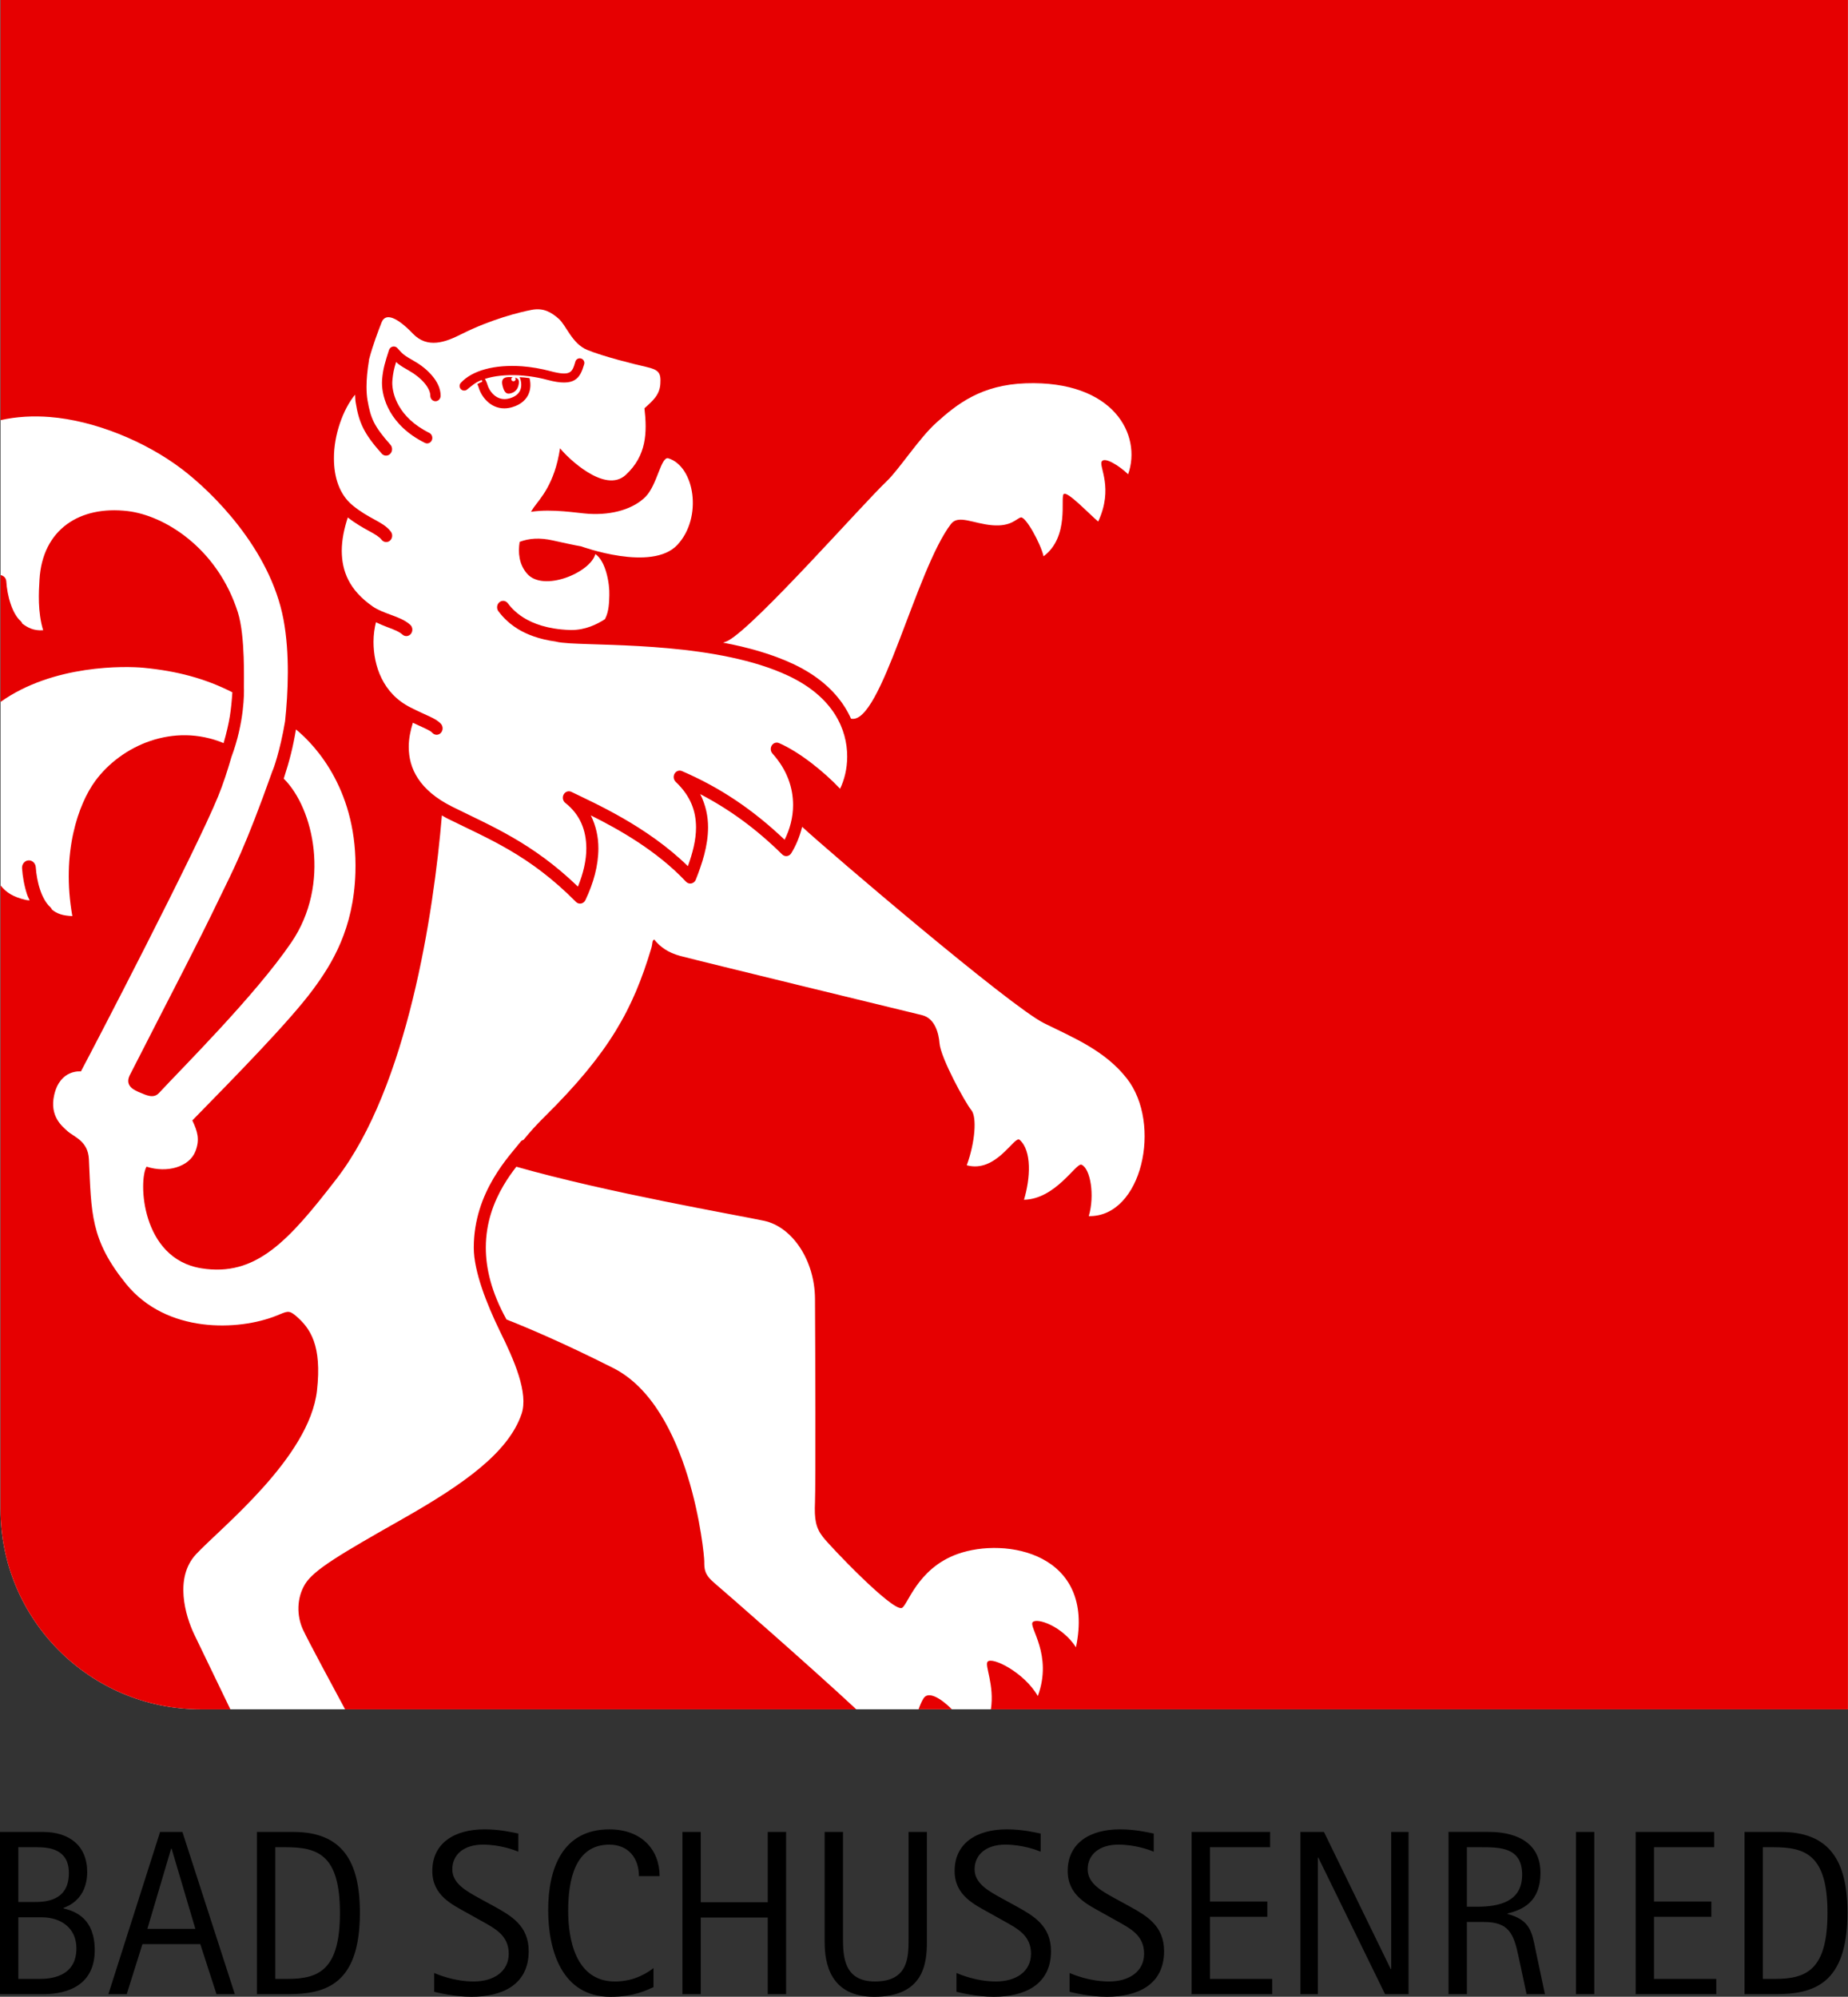
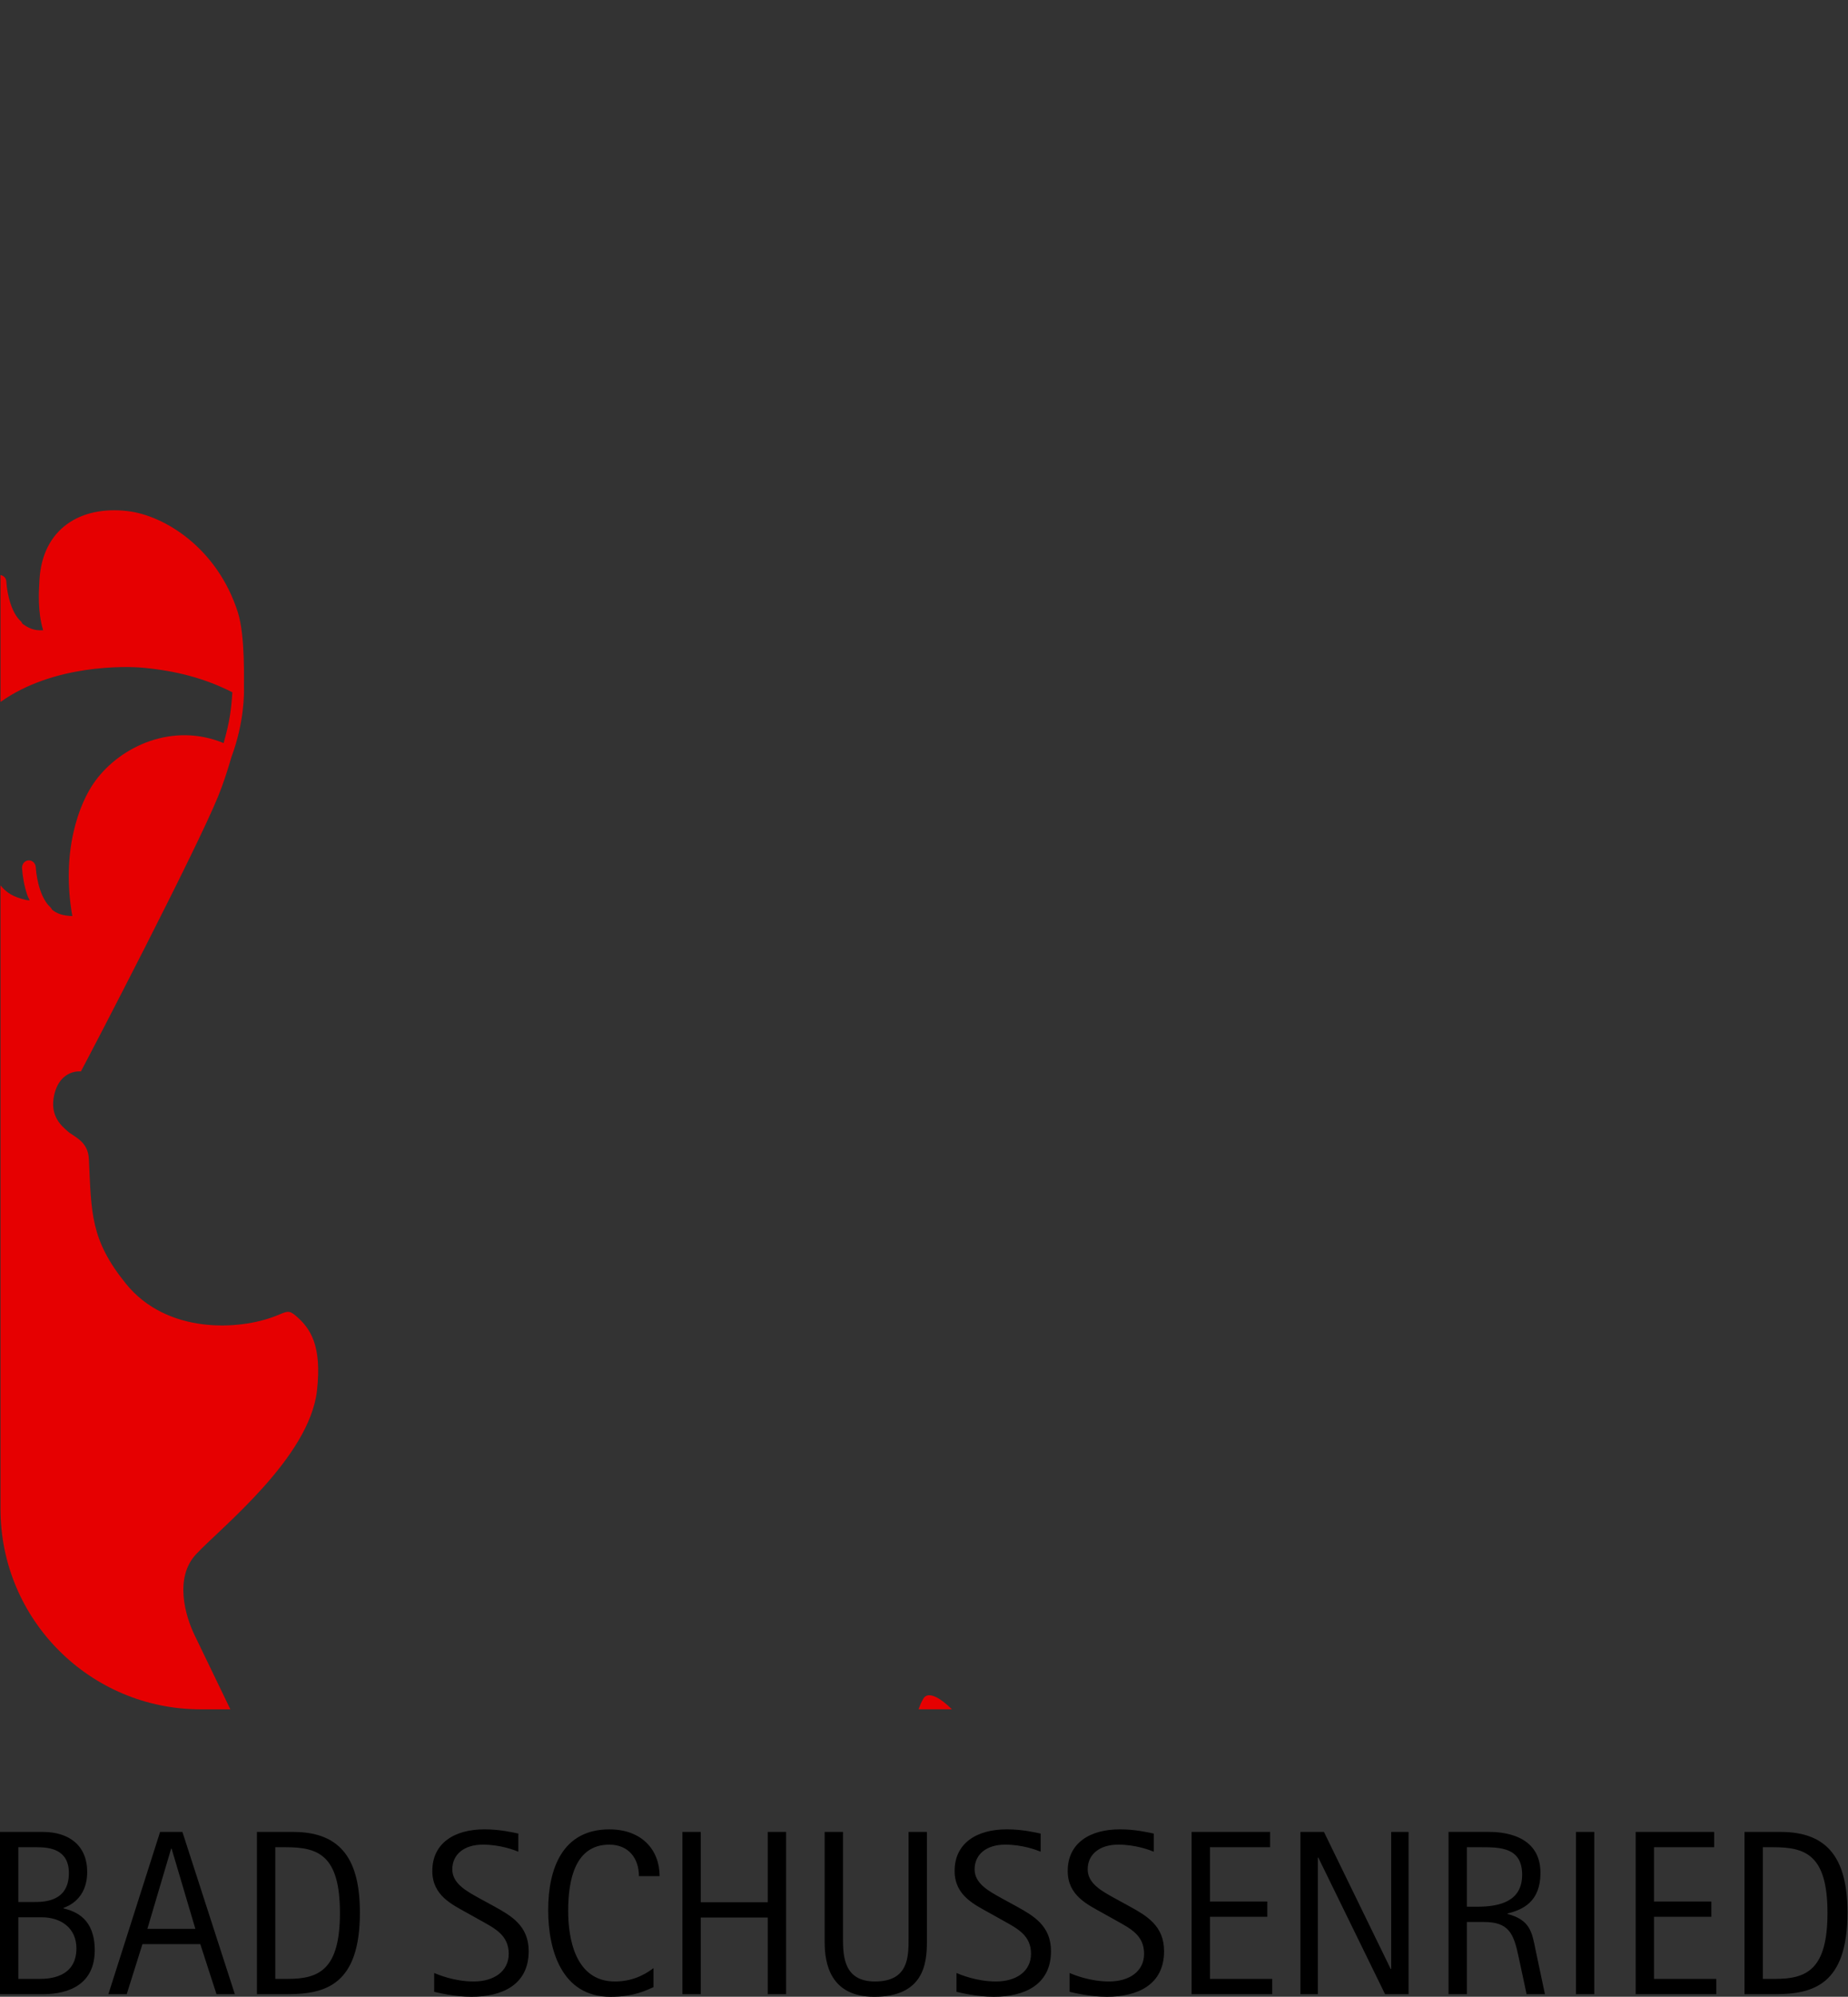
<svg xmlns="http://www.w3.org/2000/svg" version="1.1" id="Ebene_1" x="0px" y="0px" viewBox="0 0 121.924 131.712" style="enable-background:new 0 0 121.924 131.712;" xml:space="preserve">
  <rect x="0" y="0" width="121.924" height="131.712" fill="#333333" stroke="none" />
  <style type="text/css">
	.st0{fill:#FFFFFF;}
	.st1{fill:#E60001;}
</style>
  <g>
    <path d="M0,131.541h2.838c1.753,0,3.412-0.683,3.412-2.9c0-2.079-1.241-2.559-2.063-2.761v-0.031   c0.264-0.093,1.566-0.558,1.566-2.373c0-1.737-1.194-2.637-2.916-2.637H0V131.541L0,131.541z M1.21,121.847h1.21   c0.837,0,2.125,0.124,2.125,1.706c0,1.877-1.613,1.908-2.295,1.908H1.21V121.847L1.21,121.847z M1.21,126.469h1.536   c1.303,0,2.295,0.729,2.295,2.047c0,1.954-1.83,2.016-2.435,2.016H1.21V126.469L1.21,126.469z M7.15,131.541h1.21l1.039-3.304   h3.815l1.07,3.304h1.21l-3.459-10.702h-1.473L7.15,131.541L7.15,131.541z M11.291,121.94h0.031l1.567,5.289H9.724L11.291,121.94   L11.291,121.94z M16.952,131.541h2.016c2.528,0,4.777-0.636,4.777-5.382c0-3.397-1.178-5.32-4.389-5.32h-2.404V131.541   L16.952,131.541z M18.162,121.847h0.683c2.094,0,3.583,0.465,3.583,4.327c0,3.738-1.365,4.358-3.443,4.358h-0.822V121.847   L18.162,121.847z M31.624,125.213c-0.837-0.466-1.783-0.962-1.783-1.908c0-0.993,0.791-1.629,2.016-1.629   c1.148,0,2.078,0.357,2.342,0.465v-1.194c-0.373-0.078-1.21-0.279-2.234-0.279c-1.97,0-3.443,0.899-3.443,2.745   c0,1.628,1.318,2.218,2.311,2.776l0.946,0.528c0.884,0.496,1.784,0.945,1.784,2.155c0,1.179-0.993,1.831-2.311,1.831   c-1.303,0-2.373-0.465-2.606-0.559v1.241c0.279,0.062,1.318,0.326,2.466,0.326c2.001,0,3.769-0.776,3.769-3.009   c0-1.691-1.179-2.342-2.264-2.947L31.624,125.213L31.624,125.213z M43.116,129.82c-0.326,0.248-1.194,0.884-2.543,0.884   c-2.637,0-3.087-2.87-3.087-4.653c0-2.047,0.45-4.374,2.714-4.374c1.256,0,1.954,0.884,1.954,2.079h1.365   c0-1.738-1.179-3.086-3.319-3.086c-3.071,0-4.033,2.559-4.033,5.32c0,2.605,0.868,5.724,4.11,5.724c1.597,0,2.388-0.45,2.838-0.636   V129.82L43.116,129.82z M45.024,131.541h1.21v-5.056h4.42v5.056h1.21v-10.702h-1.21v4.637h-4.42v-4.637h-1.21V131.541   L45.024,131.541z M61.154,120.839h-1.21v7.026c0,1.209,0,2.838-2.218,2.838c-2.032,0-2.109-1.629-2.109-2.838v-7.026h-1.21v7.259   c0,1.396,0.357,3.614,3.272,3.614c3.273,0,3.474-2.218,3.474-3.614V120.839L61.154,120.839z M66.086,125.213   c-0.838-0.466-1.785-0.962-1.785-1.908c0-0.993,0.791-1.629,2.016-1.629c1.147,0,2.078,0.357,2.341,0.465v-1.194   c-0.371-0.078-1.209-0.279-2.233-0.279c-1.969,0-3.443,0.899-3.443,2.745c0,1.628,1.317,2.218,2.311,2.776l0.945,0.528   c0.884,0.496,1.784,0.945,1.784,2.155c0,1.179-0.993,1.831-2.311,1.831c-1.303,0-2.373-0.465-2.606-0.559v1.241   c0.28,0.062,1.319,0.326,2.466,0.326c2.002,0,3.77-0.776,3.77-3.009c0-1.691-1.179-2.342-2.265-2.947L66.086,125.213   L66.086,125.213z M73.546,125.213c-0.838-0.466-1.785-0.962-1.785-1.908c0-0.993,0.791-1.629,2.017-1.629   c1.148,0,2.078,0.357,2.342,0.465v-1.194c-0.373-0.078-1.21-0.279-2.234-0.279c-1.969,0-3.443,0.899-3.443,2.745   c0,1.628,1.317,2.218,2.311,2.776l0.945,0.528c0.884,0.496,1.784,0.945,1.784,2.155c0,1.179-0.993,1.831-2.311,1.831   c-1.303,0-2.373-0.465-2.606-0.559v1.241c0.28,0.062,1.319,0.326,2.466,0.326c2.002,0,3.77-0.776,3.77-3.009   c0-1.691-1.179-2.342-2.265-2.947L73.546,125.213L73.546,125.213z M78.618,131.541h5.319v-1.009h-4.109v-4.094h3.784v-1.008h-3.784   v-3.583h3.97v-1.008h-5.18V131.541L78.618,131.541z M85.798,131.541h1.148v-9.011h0.031l4.405,9.011h1.55v-10.702h-1.147v9.042   h-0.031l-4.405-9.042h-1.552V131.541L85.798,131.541z M95.569,131.541h1.21v-4.762h1.117c1.643,0,1.969,0.745,2.295,2.295   l0.528,2.466h1.21l-0.621-2.932c-0.233-1.179-0.372-1.97-1.846-2.358v-0.031c0.994-0.248,2.172-0.76,2.172-2.683   c0-2.605-2.683-2.699-3.412-2.699h-2.653V131.541L95.569,131.541z M96.779,121.847h0.901c1.286,0,2.745,0,2.745,1.815   c0,1.784-1.52,2.109-2.978,2.109h-0.668V121.847L96.779,121.847z M103.975,131.541h1.21v-10.702h-1.21V131.541L103.975,131.541z    M107.915,131.541h5.319v-1.009h-4.109v-4.094h3.783v-1.008h-3.783v-3.583h3.97v-1.008h-5.18V131.541L107.915,131.541z    M115.095,131.541h2.016c2.528,0,4.778-0.636,4.778-5.382c0-3.397-1.18-5.32-4.39-5.32h-2.404V131.541L115.095,131.541z    M116.305,121.847h0.683c2.093,0,3.582,0.465,3.582,4.327c0,3.738-1.364,4.358-3.443,4.358h-0.822V121.847L116.305,121.847z" />
    <g>
-       <path class="st0" d="M121.924,112.75H13.238c-7.292,0-13.204-5.912-13.204-13.204V0h121.89V112.75z" />
      <g>
-         <path class="st1" d="M33.779,26.863c0.665-0.19,0.96-0.572,1.089-0.859c0.16-0.356,0.149-0.741,0.069-1.062     c-0.237-0.034-0.474-0.056-0.655-0.062c0.1,0.223,0.168,0.576,0.033,0.874c-0.112,0.247-0.348,0.424-0.702,0.526     c-0.896,0.247-1.355-0.567-1.444-0.875c-0.049-0.165-0.108-0.302-0.18-0.411c0.616-0.198,1.38-0.283,2.237-0.239     c0.151,0.008,0.471,0.037,0.683,0.064c0.41,0.053,0.829,0.136,1.216,0.241c1.823,0.487,2.148-0.123,2.417-1.035     c0.047-0.161-0.045-0.33-0.206-0.377c-0.162-0.049-0.328,0.045-0.376,0.206c-0.205,0.701-0.286,0.993-1.677,0.62     c-0.586-0.156-1.238-0.268-1.838-0.313c-1.817-0.126-3.288,0.27-4.043,1.094c-0.107,0.118-0.106,0.297,0.002,0.412     c0.107,0.116,0.29,0.127,0.412,0.029l0.116-0.097c0.037-0.031,0.271-0.214,0.303-0.236c0.132-0.096,0.284-0.195,0.503-0.28     c0.031-0.011,0.065,0.003,0.077,0.034c0.012,0.031-0.003,0.065-0.034,0.077c-0.116,0.045-0.205,0.096-0.291,0.147     c0.028,0.046,0.063,0.119,0.097,0.235c0.17,0.582,0.756,1.361,1.684,1.361C33.43,26.937,33.6,26.914,33.779,26.863z" />
-         <path class="st1" d="M27.338,23.827c-0.329-0.186-0.529-0.308-0.678-0.423c-0.149-0.116-0.257-0.229-0.428-0.428     c-0.081-0.097-0.202-0.14-0.321-0.114c-0.12,0.027-0.216,0.118-0.252,0.241c-0.244,0.776-0.385,1.177-0.45,1.945l-0.007,0.209     c0,0.484,0.122,1.181,0.543,1.91c0.421,0.73,1.14,1.479,2.295,2.049c0.17,0.082,0.371,0.004,0.452-0.178     c0.079-0.182,0.002-0.399-0.166-0.484c-1.049-0.518-1.651-1.166-2.001-1.77c-0.351-0.603-0.445-1.175-0.445-1.528l0.006-0.141     c0.043-0.51,0.114-0.8,0.247-1.236c0.043,0.038,0.081,0.078,0.13,0.115c0.196,0.151,0.421,0.287,0.758,0.478     c0.366,0.207,0.726,0.492,0.981,0.793c0.258,0.302,0.393,0.61,0.388,0.838c0,0.201,0.154,0.363,0.341,0.363     c0.186,0,0.34-0.162,0.34-0.363c-0.002-0.505-0.244-0.948-0.565-1.326C28.183,24.395,27.767,24.071,27.338,23.827z" />
        <path class="st1" d="M60.931,112.029c-0.133,0.213-0.235,0.464-0.33,0.721h2.203C62.043,111.99,61.239,111.535,60.931,112.029z" />
        <path class="st1" d="M12.841,107.864c-0.626-1.285-1.347-3.801,0.096-5.345c1.633-1.748,7.477-6.368,7.976-10.792     c0.335-2.98-0.433-4.111-1.395-4.933c-0.481-0.411-0.592-0.28-1.299,0c-2.449,0.978-7.221,1.21-9.911-2.117     c-2.352-2.914-2.274-4.654-2.443-8.218c-0.056-1.204-0.994-1.466-1.41-1.845c-0.344-0.314-1.201-0.969-0.879-2.387     c0.392-1.723,1.761-1.552,1.761-1.552c0.721-1.337,7.596-14.561,9.053-18.142c0.335-0.826,0.604-1.646,0.881-2.604     c0.856-2.292,0.837-4.256,0.823-4.569c-0.013-0.314,0.103-3.39-0.404-4.978c-1.345-4.216-4.82-6.382-7.272-6.67     c-3.139-0.369-5.616,1.189-5.813,4.522c-0.048,0.822-0.128,2.118,0.242,3.339c-0.643,0.044-1.014-0.176-1.371-0.433     c-0.026-0.066-0.064-0.129-0.118-0.178c-0.269-0.236-0.5-0.654-0.659-1.137c-0.164-0.484-0.257-1.025-0.284-1.486     c-0.017-0.223-0.184-0.369-0.382-0.408v8.372c3.474-2.481,8.26-2.372,9.451-2.254c2.201,0.214,4.051,0.703,5.847,1.617     c-0.079,1.157-0.172,1.929-0.578,3.35c-3.314-1.374-6.753,0.16-8.47,2.499c-1.101,1.499-2.256,4.712-1.51,8.912     c-0.628-0.027-1.008-0.148-1.351-0.434c-0.025-0.063-0.063-0.122-0.117-0.169c-0.263-0.238-0.498-0.652-0.66-1.137     c-0.161-0.482-0.255-1.025-0.286-1.486c-0.017-0.266-0.236-0.468-0.486-0.448c-0.251,0.018-0.436,0.252-0.419,0.519     c0.038,0.54,0.142,1.156,0.336,1.742c0.044,0.13,0.114,0.249,0.167,0.375c-0.089-0.004-0.174-0.009-0.238-0.024     c-0.848-0.195-1.308-0.489-1.686-0.966v41.148c0,7.292,5.912,13.204,13.204,13.204h1.961     C15.183,112.717,13.234,108.676,12.841,107.864z" />
-         <path class="st1" d="M33.615,24.871c-0.263,0.002-0.581,0.049-0.463,0.552c0.079,0.334,0.194,0.584,0.466,0.539     c0.321-0.054,0.523-0.251,0.589-0.544c0.058-0.257,0.057-0.442-0.231-0.514c0.027,0.026,0.044,0.062,0.044,0.102     c0,0.079-0.064,0.143-0.143,0.143c-0.079,0-0.143-0.064-0.143-0.143c0-0.063,0.046-0.107,0.102-0.126     C33.772,24.874,33.699,24.871,33.615,24.871z" />
-         <path class="st1" d="M0.034,0v27.714c1.065-0.24,2.176-0.292,3.248-0.208c2.959,0.233,6.304,1.605,8.707,3.426     c2.023,1.532,5.833,5.276,6.713,9.921c0.428,2.269,0.303,4.856,0.106,6.727c-0.332,1.982-0.805,3.254-0.827,3.256     c-1.811,5.107-2.617,6.581-3.48,8.369c-1.665,3.452-2.678,5.326-5.965,11.769c-0.3,0.695,0.376,0.958,0.691,1.09     c0.416,0.171,0.897,0.427,1.263,0.033c1.472-1.594,6.343-6.425,8.73-9.93c2.622-3.843,1.475-8.856-0.5-10.806     c0.394-1.216,0.613-2.09,0.807-3.247c1.398,1.146,4.083,4.158,3.922,9.45c-0.114,3.723-1.561,6.03-2.778,7.681     c-1.564,2.125-5.205,5.821-7.981,8.66c0.336,0.719,0.514,1.253,0.199,2.047c-0.4,1.014-1.852,1.445-3.219,1.004     c-0.539,0.889-0.384,6.062,3.62,6.705c3.599,0.575,5.75-1.804,8.918-5.909c4.677-6.062,6.408-17.549,6.946-23.967     c0.121,0.068,0.226,0.139,0.358,0.203c2.735,1.358,5.399,2.386,8.485,5.501c0.091,0.091,0.216,0.132,0.338,0.11     c0.123-0.022,0.229-0.106,0.287-0.224c0.537-1.119,0.857-2.291,0.857-3.416c0.002-0.763-0.166-1.503-0.499-2.174     c1.833,0.913,4.343,2.317,6.282,4.375c0.092,0.098,0.226,0.141,0.354,0.114c0.129-0.026,0.238-0.121,0.29-0.248     c0.411-1.04,0.807-2.217,0.809-3.449c0.002-0.73-0.154-1.478-0.517-2.196c1.939,1.015,3.68,2.278,5.407,3.978     c0.084,0.085,0.199,0.124,0.315,0.11c0.116-0.015,0.219-0.084,0.283-0.187c0.32-0.514,0.561-1.108,0.72-1.742     c1.828,1.686,13.754,11.864,15.965,12.955c1.951,0.964,4.014,1.803,5.455,3.641c2.351,2.996,1.003,9.153-2.51,9.083     c0.407-1.376,0.106-3.143-0.478-3.392c-0.362-0.153-1.683,2.262-3.796,2.313c0.426-1.42,0.527-3.237-0.29-3.956     c-0.34-0.3-1.535,2.214-3.486,1.68c0.549-1.499,0.683-3.178,0.3-3.64c-0.386-0.464-2.019-3.427-2.098-4.414     c-0.048-0.622-0.29-1.643-1.155-1.849c-0.864-0.205-14.783-3.594-15.95-3.905c-0.799-0.214-1.328-0.596-1.718-1.083     c-0.163,0.09-0.086,0.224-0.199,0.598c-1.2,3.993-2.74,6.857-7.064,11.122c-0.501,0.494-0.952,0.995-1.359,1.496     c-0.058,0.026-0.121,0.036-0.164,0.09c-0.352,0.452-1.137,1.291-1.824,2.461c-0.692,1.172-1.294,2.702-1.294,4.56     c0,1.572,0.864,3.733,1.712,5.485c0.958,1.931,1.91,4.109,1.439,5.488c-0.873,2.541-3.797,4.623-7.88,6.937     c-4.084,2.312-5.813,3.338-6.39,4.264c-0.575,0.925-0.575,2.107-0.144,3.033c0.368,0.785,2.036,3.879,2.773,5.245h33.725     c-2.938-2.742-8.766-7.833-9.354-8.328c-0.674-0.566-0.674-0.926-0.674-1.44c0-0.514-0.912-10.173-6.004-12.744     c-3.353-1.693-5.776-2.703-7.043-3.202c-1.001-1.803-1.366-3.376-1.366-4.739c0-1.659,0.534-3.026,1.172-4.11     c0.275-0.469,0.567-0.872,0.842-1.229c6.032,1.718,14.548,3.182,16.341,3.566c1.879,0.402,3.347,2.619,3.363,5.14     c0.02,3.294,0.046,12.281,0,13.413c-0.05,1.13,0.046,1.696,0.529,2.312c0.479,0.616,4.52,4.855,5.187,4.678     c0.384-0.103,0.993-2.6,3.694-3.565c3.183-1.135,9.109-0.054,7.808,6.154c-0.902-1.391-2.566-1.964-2.853-1.659     c-0.289,0.31,1.343,2.152,0.336,4.877c-0.888-1.556-3.028-2.622-3.316-2.262c-0.199,0.248,0.465,1.539,0.22,3.138h56.546V0H0.034     z M55.426,52.026c-1.106-1.167-2.712-2.44-4.031-3.011c-0.173-0.075-0.372-0.009-0.476,0.156     c-0.103,0.166-0.085,0.388,0.043,0.532c0.988,1.099,1.359,2.277,1.362,3.395c0,0.826-0.217,1.613-0.558,2.293     c-2.103-1.997-4.261-3.446-6.774-4.529c-0.178-0.078-0.383-0.006-0.487,0.17c-0.1,0.175-0.068,0.405,0.076,0.54     c1.019,0.971,1.334,1.963,1.341,3.003c0,0.845-0.234,1.719-0.537,2.559c-2.713-2.65-6.167-4.157-7.688-4.901     c-0.187-0.09-0.406-0.016-0.509,0.172c-0.101,0.187-0.057,0.427,0.108,0.556c0.98,0.773,1.381,1.799,1.388,2.996     c0,0.797-0.202,1.663-0.554,2.525c-3.023-2.911-5.717-3.989-8.284-5.266c-1.114-0.553-1.83-1.197-2.269-1.866     c-0.439-0.669-0.61-1.371-0.61-2.092c0-0.527,0.11-1.061,0.272-1.584c0.348,0.165,0.613,0.283,0.81,0.375     c0.282,0.133,0.403,0.21,0.476,0.292c0.156,0.167,0.407,0.167,0.563,0.001c0.152-0.165,0.152-0.434,0-0.599     c-0.199-0.21-0.424-0.33-0.719-0.47c-0.298-0.14-0.692-0.31-1.28-0.605c-0.935-0.471-1.534-1.156-1.914-1.924     c-0.38-0.768-0.532-1.627-0.532-2.408c0-0.482,0.068-0.916,0.161-1.291c0.257,0.122,0.512,0.233,0.748,0.32     c0.433,0.156,0.803,0.31,1.003,0.495c0.166,0.15,0.418,0.126,0.558-0.054c0.14-0.181,0.118-0.448-0.051-0.598     c-0.368-0.324-0.814-0.481-1.25-0.645c-0.438-0.16-0.871-0.32-1.215-0.555c-1.58-1.095-2.04-2.352-2.049-3.669     c0-0.736,0.164-1.489,0.398-2.206c0.525,0.409,1.005,0.676,1.385,0.883c0.423,0.228,0.705,0.402,0.842,0.585     c0.142,0.181,0.388,0.207,0.56,0.058c0.166-0.15,0.191-0.418,0.049-0.598c-0.292-0.374-0.672-0.569-1.088-0.799     c-0.421-0.23-0.892-0.488-1.422-0.921c-0.873-0.714-1.238-1.845-1.24-3.099c-0.01-1.569,0.613-3.266,1.395-4.21     c0.012,0.171,0.012,0.36,0.039,0.514c0.106,0.656,0.242,1.187,0.508,1.712c0.265,0.526,0.64,1.023,1.21,1.663     c0.151,0.171,0.403,0.176,0.56,0.016c0.159-0.163,0.166-0.431,0.015-0.601c-0.549-0.618-0.874-1.06-1.086-1.479     c-0.209-0.421-0.321-0.839-0.427-1.461c-0.043-0.254-0.065-0.548-0.065-0.886c0-0.484,0.05-1.062,0.164-1.75     c0.002-0.014-0.002-0.027,0-0.039c0.267-1.006,0.599-1.854,0.83-2.453c0.257-0.667,1.033-0.335,2.057,0.733     c0.978,1.024,2.174,0.562,3.192,0.048c1.987-0.999,3.879-1.463,4.656-1.611c0.776-0.145,1.278,0.148,1.78,0.587     c0.501,0.438,0.874,1.633,1.87,2.05c1.051,0.438,3.144,0.955,3.88,1.121c0.867,0.196,1.003,0.391,0.957,1.124     c-0.045,0.732-0.501,1.121-1.049,1.61c0.185,1.611,0.139,3.127-1.232,4.393c-1.369,1.27-3.834-1.121-4.337-1.755     c-0.363,2.392-1.321,3.32-1.734,3.904c-0.051,0.072-0.114,0.17-0.185,0.288c1.435-0.216,3.043,0.085,3.815,0.132     c1.599,0.097,2.968-0.342,3.743-1.123c0.777-0.782,1.021-2.688,1.507-2.539c1.734,0.537,2.281,3.906,0.593,5.712     c-1.689,1.806-6.344,0.097-6.344,0.097s-0.368-0.054-1.871-0.391c-0.88-0.197-1.578-0.138-2.189,0.094     c-0.116,0.721-0.039,1.482,0.482,2.09c1.073,1.252,4.192-0.064,4.51-1.284c0.685,0.439,0.955,1.953,0.925,2.724     c-0.015,0.384-0.01,1.054-0.291,1.571c-0.524,0.338-1.277,0.715-2.217,0.714l-0.131-0.003c-1.436-0.054-2.382-0.42-3.002-0.801     c-0.623-0.388-0.916-0.779-1.063-0.968c-0.141-0.18-0.391-0.203-0.558-0.053c-0.169,0.15-0.192,0.416-0.05,0.597     c0.152,0.194,0.542,0.708,1.275,1.158c0.587,0.362,1.409,0.684,2.503,0.831c0.002,0.001,0.005,0.004,0.005,0.004     c0.232,0.058,0.534,0.086,0.928,0.112c1.371,0.084,3.826,0.081,6.524,0.329c2.694,0.245,5.624,0.748,7.878,1.809     c1.514,0.711,2.48,1.606,3.075,2.535c0.593,0.931,0.817,1.904,0.817,2.799C55.895,50.721,55.698,51.467,55.426,52.026z      M74.43,31.285c-0.572-0.559-1.563-1.179-1.747-0.837c-0.182,0.342,0.796,1.753-0.228,3.955     c-0.637-0.538-2.054-2.051-2.281-1.807c-0.229,0.244,0.404,2.808-1.324,4.1c-0.183-0.828-1.187-2.66-1.507-2.564     c-0.317,0.099-0.64,0.613-1.871,0.514c-1.232-0.097-2.24-0.717-2.725-0.09c-2.326,3.027-4.628,13.287-6.597,12.849     c-0.002,0-0.004,0-0.004,0c-0.117-0.262-0.255-0.523-0.419-0.779c-0.685-1.078-1.782-2.074-3.408-2.835     c-1.394-0.652-2.985-1.095-4.613-1.401c0.121-0.039,0.241-0.081,0.361-0.148c1.838-1.03,8.837-8.981,10.436-10.501     c0.821-0.782,2.137-2.84,3.279-3.865c1.349-1.213,2.947-2.493,5.894-2.593C73.478,25.086,75.347,28.687,74.43,31.285z" />
      </g>
    </g>
  </g>
</svg>